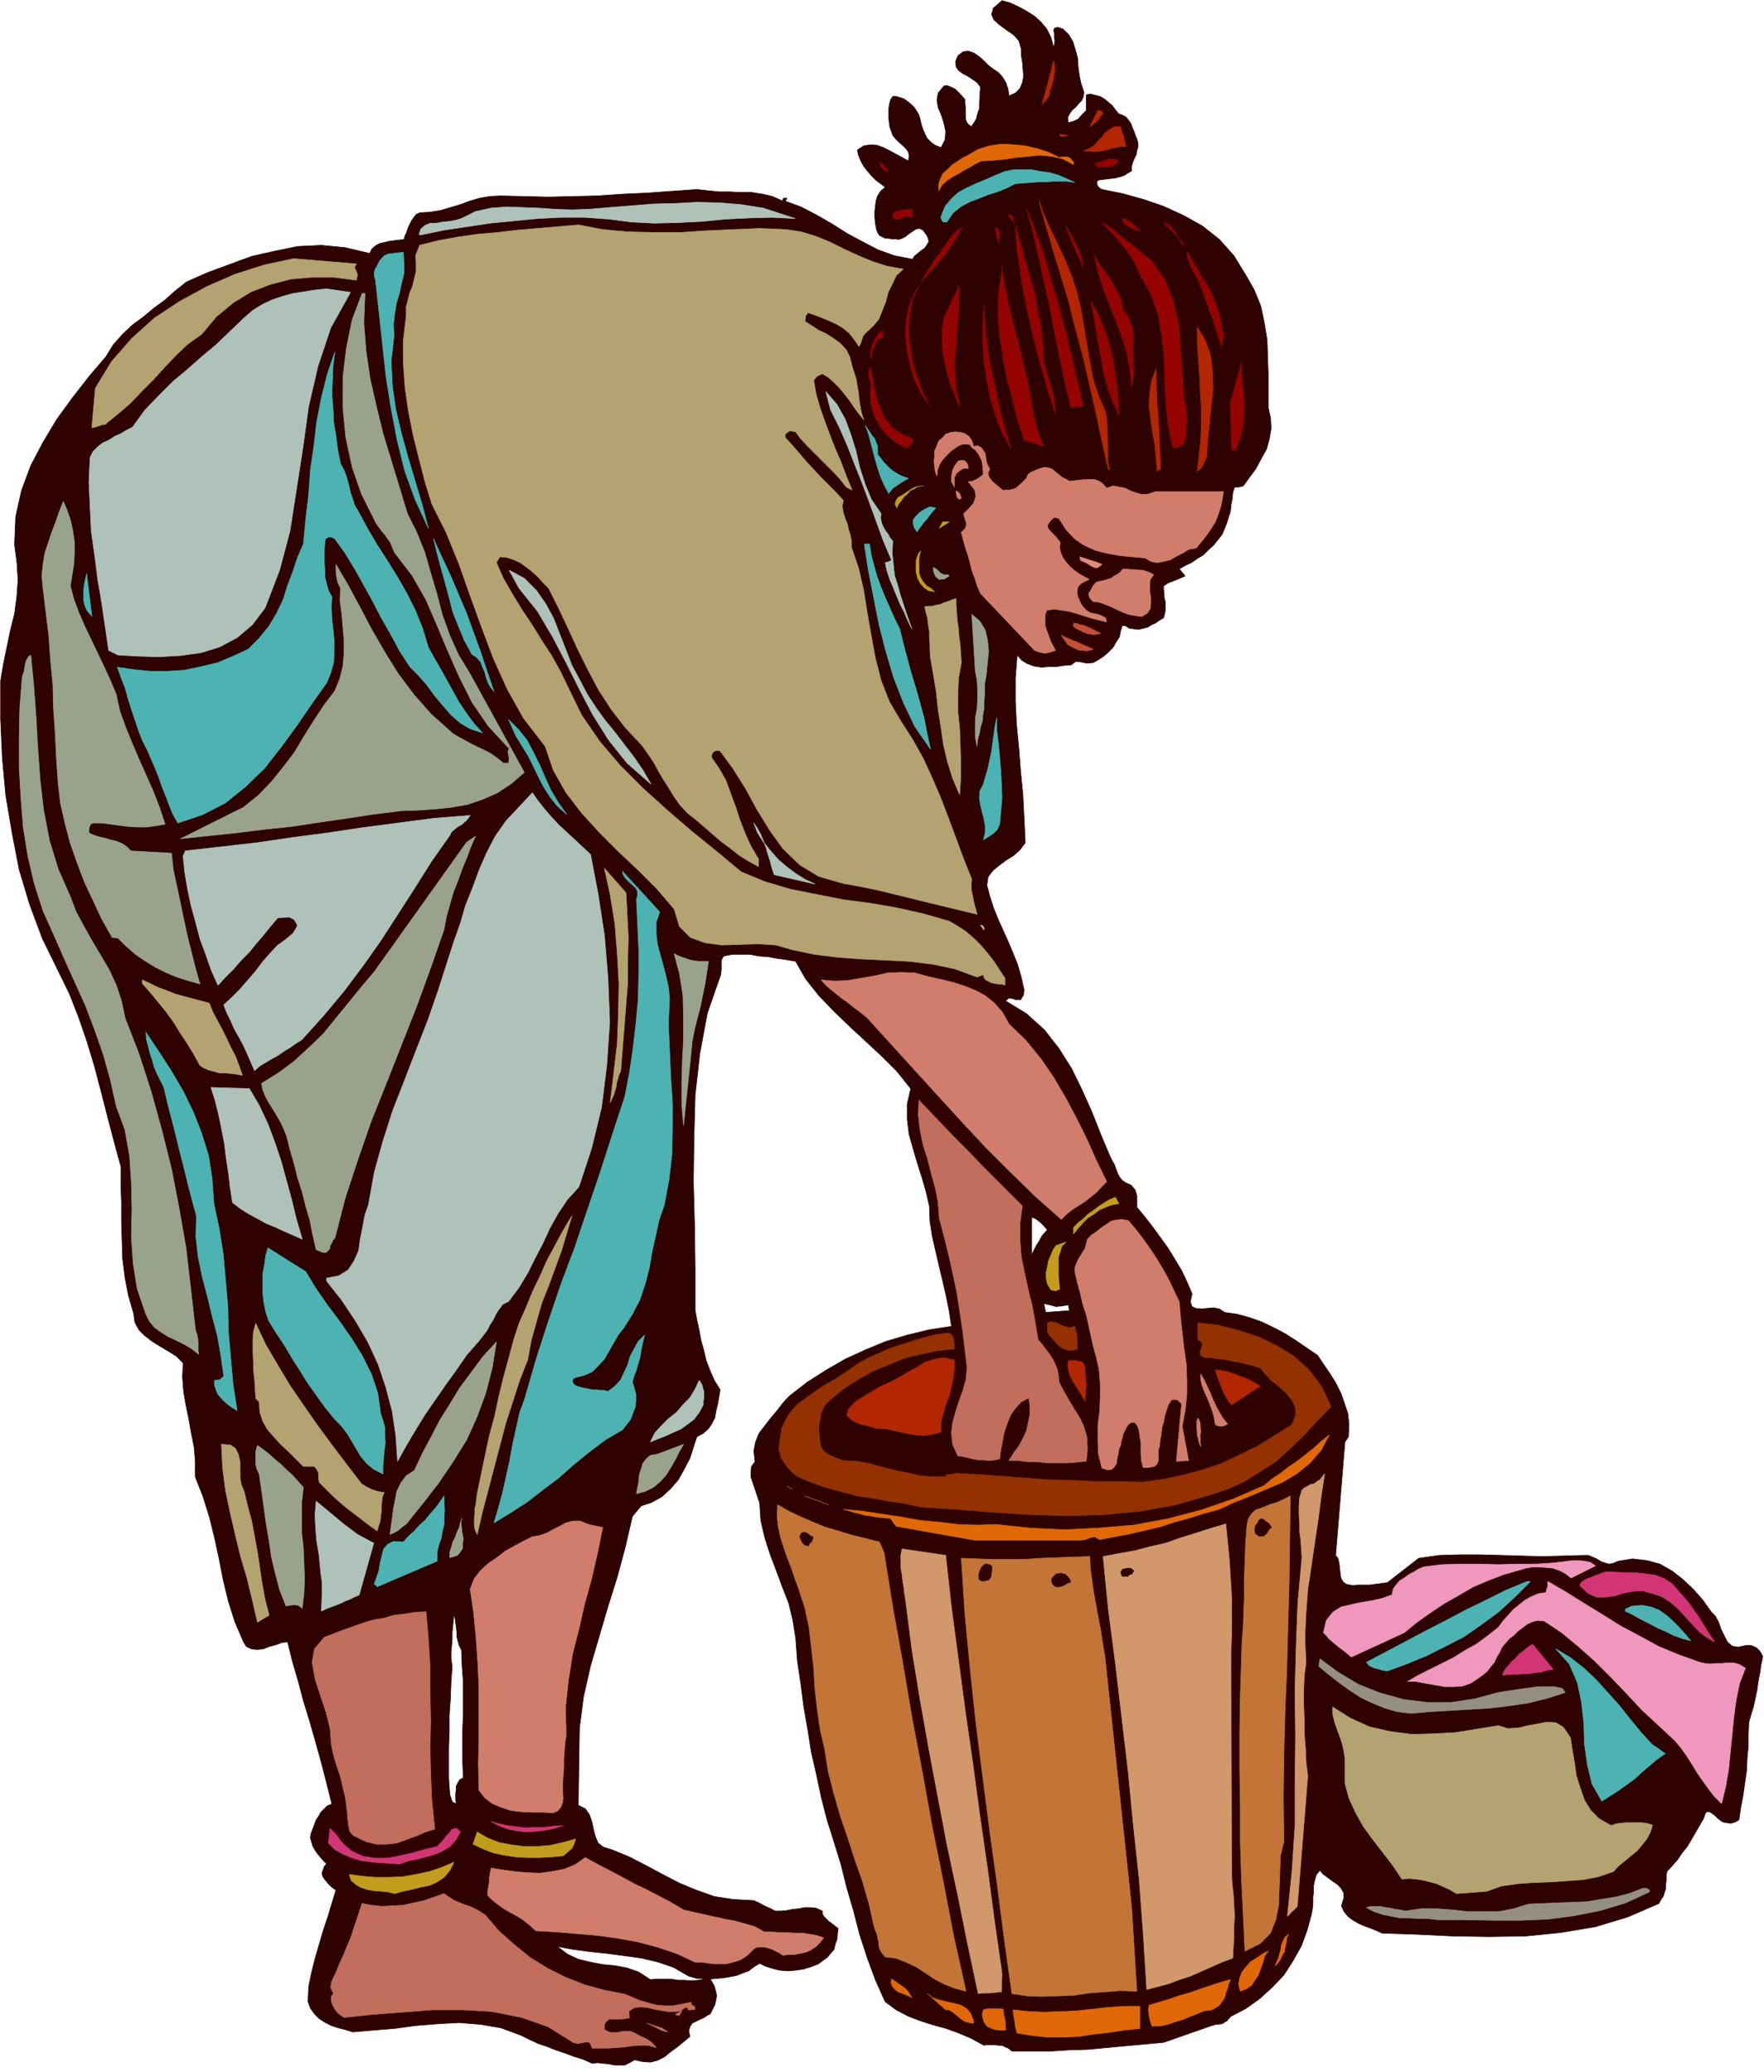
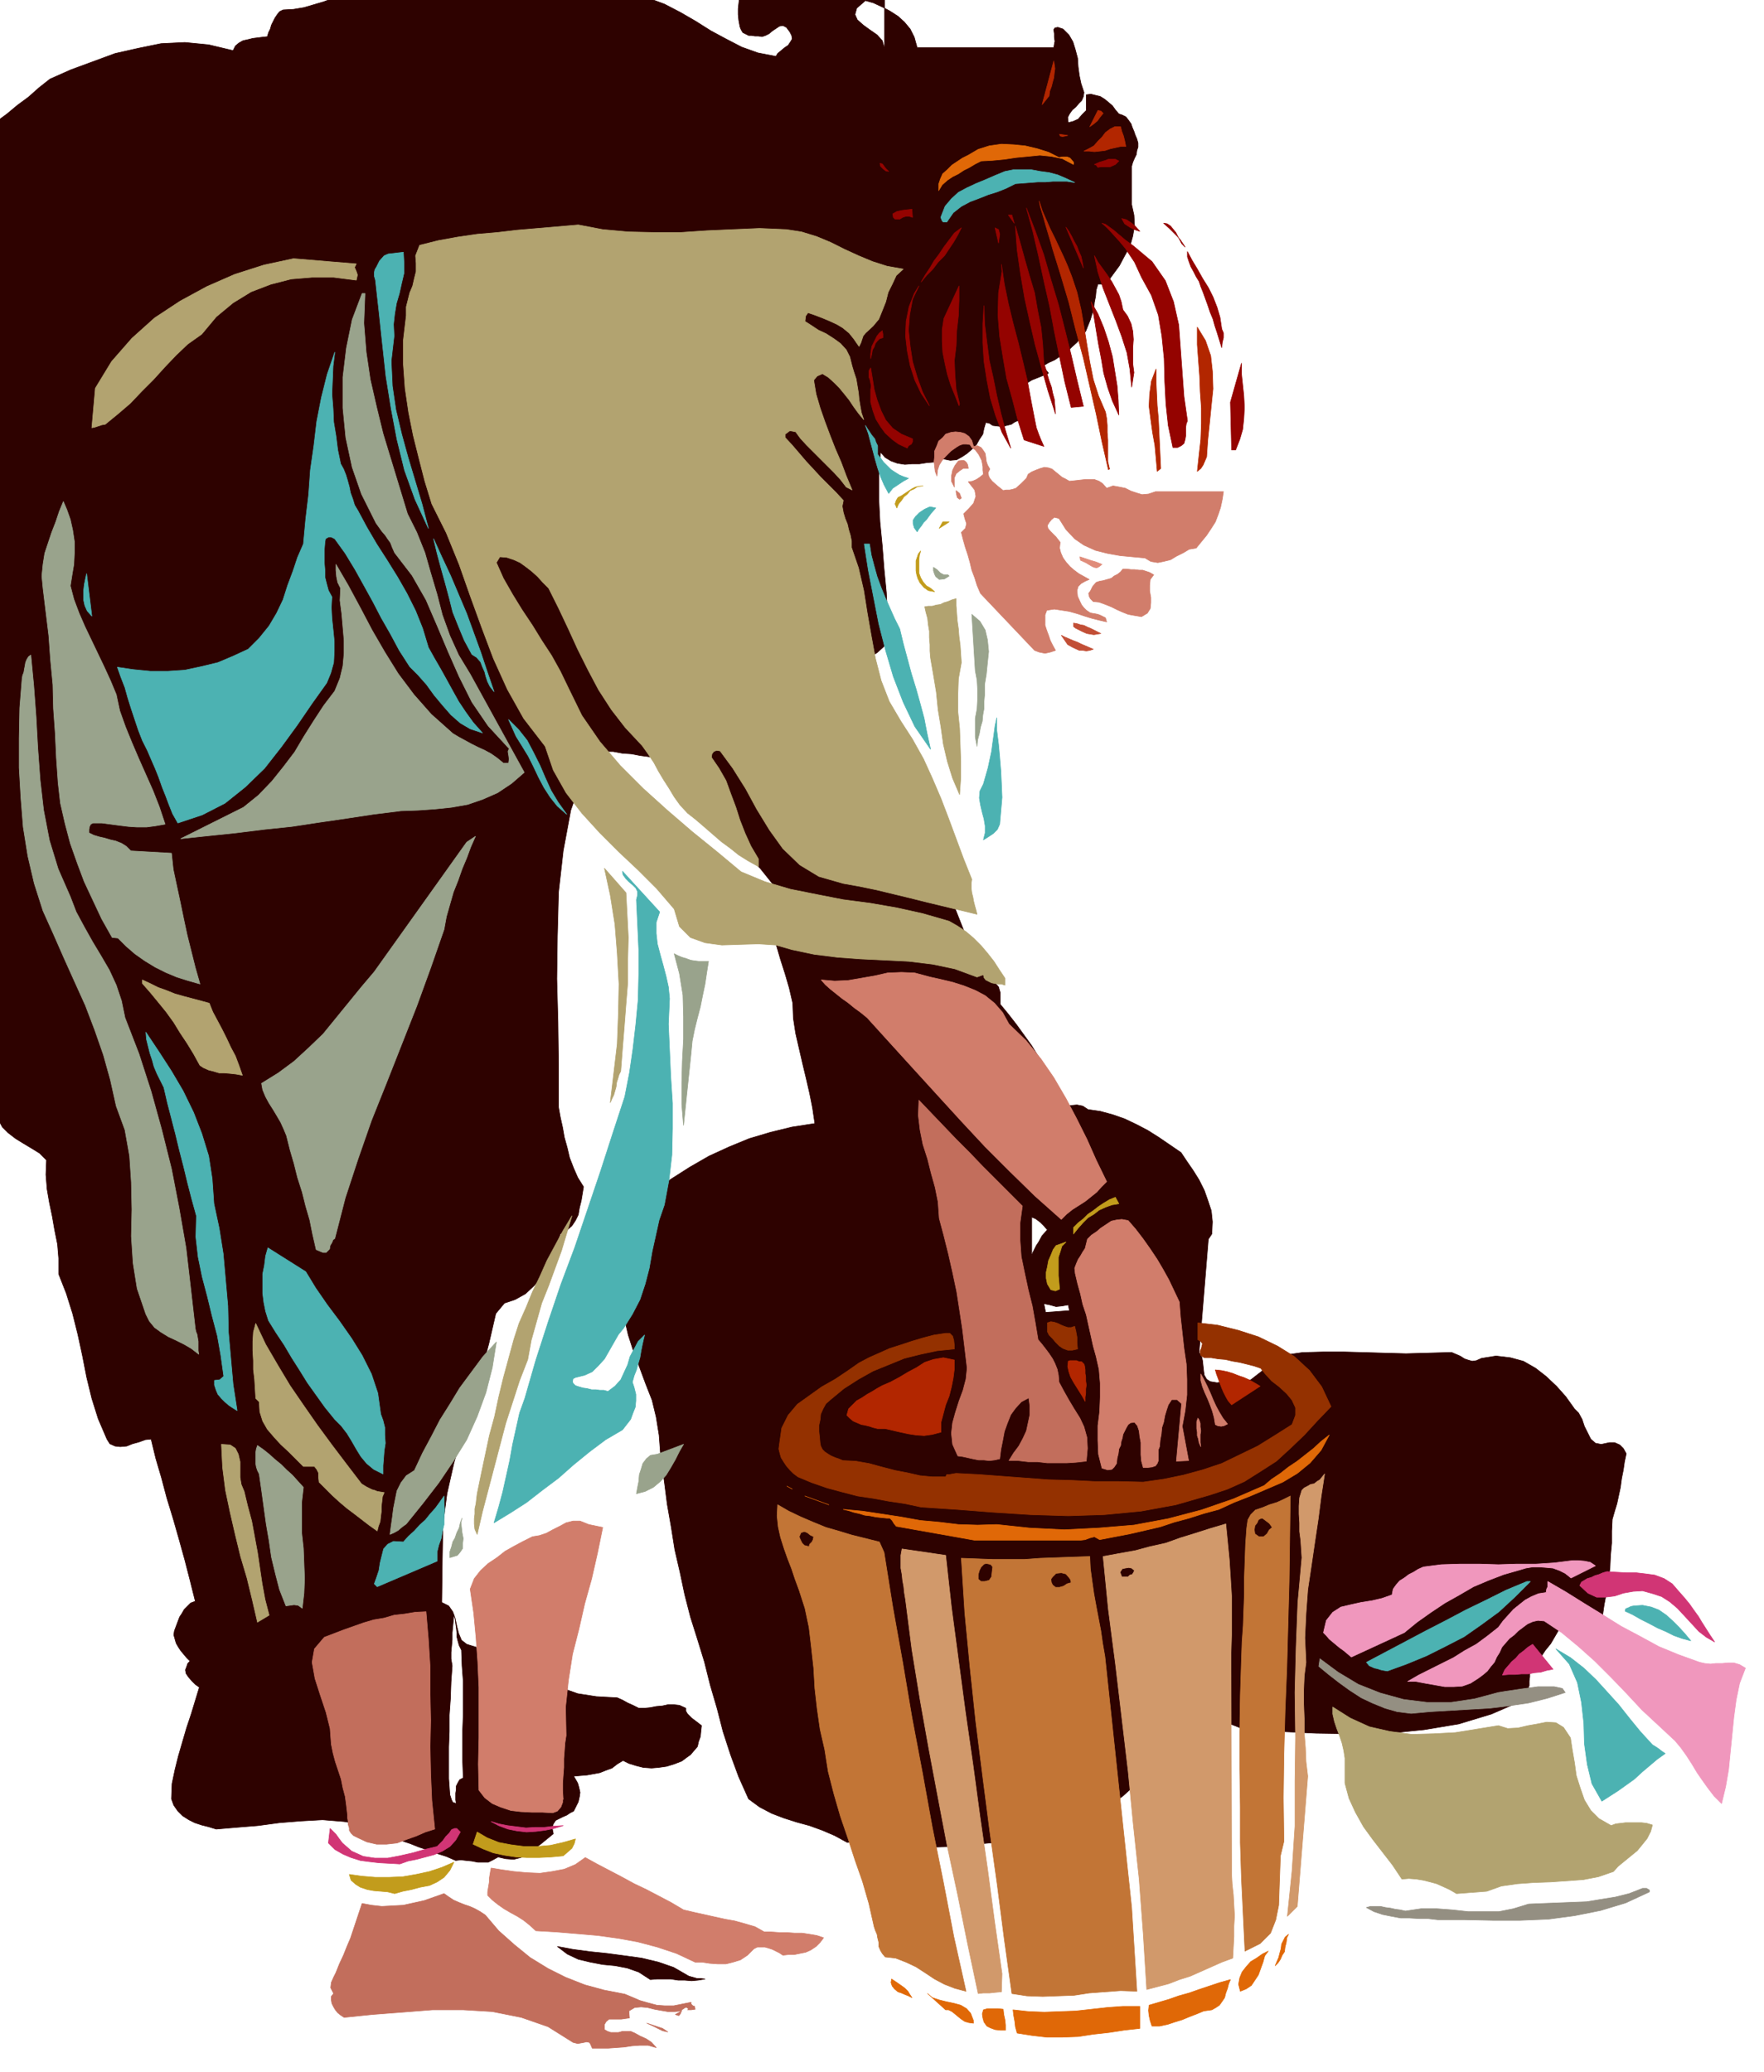
<svg xmlns="http://www.w3.org/2000/svg" fill-rule="evenodd" height="576" preserveAspectRatio="none" stroke-linecap="round" viewBox="0 0 3035 3565" width="490.455">
  <style>.brush3{fill:#b2a370}.pen3{stroke:#b2a370;stroke-width:1;stroke-linejoin:round}</style>
-   <path d="m1813 82 1-6 1-5-1-7v-6l-1-7 2-3 5-1 9 3 10 10 7 12 4 13 4 15 1 15 2 15 3 14 5 15-1 7-3 7-5 5-5 6-6 5-5 7-3 6 1 9 8-2 9-4 7-8 7-7v-27l8-1 8 2 8 2 8 5 6 5 7 6 5 7 6 7 6 2 6 3 4 5 5 7 2 6 3 7 2 6 3 7 2 7v7l-2 6-1 7-3 6-3 7-2 7v8l-7 4-6 4-7 2-7 2-8 1-8 1-8 1-7 1-2 4 1 5 3 4 5 3 35 7 36 10 35 12 35 16 32 18 29 23 25 28 22 36 13 23 11 27 6 28 5 30 1 29 1 30v58l4 18 1 18-3 18-5 18-9 16-9 17-11 15-11 15-8 2h-7l-3 10-1 11-2 10-1 11-3 9-3 10-4 10-4 10-7 9-8 10-9 8-9 9-10 6-10 7-11 5-10 6 10 12-9 4-10 4-10 4-8 5v6l1 8v6l2 8v13l-1 7-2 7-7 4-7 5-7 3-6 4-8 2-8 2-8-1-8-1-6-4-6-1-3 10-2 10-6 9-5 9-8 8-8 7-9 6-9 5-11 1-10-2-9-1-8 6-13 1-13 2h-13l-12 1-13-2-11-4-10-6-8-9-3 40v40l2 40 4 41 3 39 4 41 2 40 2 42-9 12-11 10-13 8-12 9-11 9-8 11-2 14 5 19 6 19 8 20 9 20 9 20 8 19 8 20 6 21 5 22-1 9-5 8h-8l-6-2-6-1-6 5 36 22 31 28 25 32 22 35 18 37 17 38 15 38 16 38 3 6 4 7 3 8 3 8 3 6 5 6 6 4 9 4 7 8 3 10v20l14 17 14 18 13 18 13 18 11 18 12 20 9 19 9 21-3 14 3 8 6 3 10 1 10-1 11-1 10 2 9 6 21 3 22 6 20 7 21 10 19 10 19 12 19 13 19 13 10 15 11 16 10 16 9 18 6 17 6 18 2 19-1 21-6 9-16 195 4 5 2 9 1 9 1 9 1 7 4 7 6 4 12 2 6-1h22l7-1 8-1 7-1 8-1 54-42 35-5 36-1h35l36 1 35 1 36 1 36-1 36-1h7l7 3 7 3 8 5 6 2 7 2 7-1 9-4 25-4 25 3 22 6 21 12 18 14 18 17 16 18 15 21 7 7 6 11 4 12 6 12 5 10 8 7 10 2 14-3h9l9 4 6 6 5 9-3 14-2 14-3 15-2 15-3 14-3 14-4 13-4 14-1 20v21l-2 21-1 22-3 21-3 21-4 21-3 21-7 4-7 2-7-1-6-1-5-3-5-4-5-5-4-3-5-3h-4l-3 3-3 9-7 12-7 12-7 12-7 12-9 11-8 12-9 10-9 10-1 6v8l-1 7v8l-2 6-2 7-4 6-4 7-53 23-56 17-60 10-60 6-63 1-62-1-63-3-59-2-11-5-10-4-11-4-9-4-10-6-8-6-7-9-4-9 4-13v-9l-5-9-6-6-9-6-8-6-8-6-5-6-6 7-3 10-2 9v11l-1 9v11l-1 10-2 10-7 26-10 27-14 25-16 25-20 21-22 20-24 17-25 13-4 4-3 4-4 2-4 3-11 1-10 3-80 28-33 3-33 3-32 3-32 3-33 1-32 2h-66l-6-5-5-2-6-3h-6l-7-1h-13l-5 1-22-12-21-9-22-8-22-6-22-7-21-8-21-11-19-14-17-38-14-38-13-40-10-39-12-41-10-40-12-39-12-38-10-39-8-38-9-39-6-38-7-40-5-39-6-40-3-40-5-31-7-29-11-28-10-27-11-29-9-28-7-30-2-30-3-9-3-9-3-9-3-9-3-9v-9l1-9 6-8-2-19 3-15 6-15 10-13 10-13 11-13 10-13 11-12 31-24 33-21 33-19 35-16 34-14 37-11 37-9 39-6-4-27-5-25-6-26-6-25-6-26-6-26-4-26-1-26-6-26-7-24-8-25-7-24-7-25-3-25v-27l6-26-24-30-26-26-28-26-27-25-28-27-25-26-23-29-17-30-17-3-15-2-16-3-15-1-16-3h-30l-15 3-4 7v16l-1 9-23 66-13 70-8 71-2 75-1 74 2 75 1 73v73l3 17 4 18 3 17 5 18 4 17 7 18 7 16 10 16-2 12-2 12-3 12-2 12-5 10-6 9-9 8-11 6-6 18-6 19-10 19-10 18-13 15-15 14-18 10-18 6-15 18-12 52-14 52-16 51-15 51-15 51-12 53-7 54-1 58-1 75 12 6 7 10 4 11 3 14 3 12 5 12 9 7 16 5 29 12 29 15 28 15 29 15 29 12 31 11 32 5 36 2 9 4 9 5 9 4 10 5h10l10-1 10-2 11-1 9-2h11l9 1 11 5v5l3 5 3 3 4 4 8 6 9 7-1 9-1 10-3 8-2 9-6 7-6 7-7 5-8 6-13 5-13 4-14 2-12 1-14-1-12-3-13-4-10-5-10 6-9 7-11 4-10 4-11 2-11 2-12 1-11 1 3 5 4 7 2 7 2 9-1 7-2 9-4 8-4 8-6 3-6 4-7 3-6 3-6 3-4 6-2 7 2 10-11 9-11 9-11 8-11 9-12 6-12 3-14-1-13-3-9 5-8 4h-18l-10-2-10-1-9-1-9 1-16-7-16-5-16-6-15-5-15-6-15-5-15-7-14-7-35-13-35-6-37-3-36 2-38 3-37 5-37 3-35 3-13-4-12-3-12-4-10-5-11-7-8-8-7-10-4-11 1-26 5-24 6-24 7-24 7-24 8-24 7-23 7-23-7-5-6-6-6-7-4-6-1-6 2-5 2-6 4-4-6-6-5-6-5-6-4-6-4-7-2-7-2-7 1-7 3-8 3-8 3-8 4-6 4-7 6-6 5-5 8-3-9-36-9-35-10-36-10-35-11-36-9-34-10-34-8-33-10 1-11 4-11 3-10 4-11 1-9-1-9-4-5-8-15-35-11-35-9-37-7-36-8-37-9-36-11-35-13-33v-27l-2-24-5-25-4-23-5-24-4-23-2-25 1-25-12-12-13-8-15-9-13-8-13-10-10-10-7-13-2-15-9-31-6-31-4-32-1-32-1-33v-32l-1-32v-30l-12-44-11-42-11-43-11-42-13-43-14-41-16-41-19-39-28-57-22-59-18-60-12-62-11-65-6-65-3-67v-66l5-29 6-29 6-29 7-28 4-30 2-29-2-30-4-30 2-48 10-45 16-43 21-40 24-40 27-37 28-36 29-34 13-21 16-18 17-16 19-14 18-15 19-14 18-16 19-15 36-16 38-14 38-14 40-9 39-8 41-2 41 4 42 10 4-8 6-5 7-4 9-2 8-2 8-1 8-1 9-1 2-7 3-6 2-7 3-6 3-6 4-6 4-5 6-3 18-1 18-3 17-5 17-5 16-6 17-5 17-3 19-1 40 1 42 1 42-1 43-1 43-3 43-2 42-3 43-3 18 2 19 2h19l20 1h18l19 3 17 4 18 8v-3l1-2h6l-3 5 27 10 27 14 26 15 27 17 26 14 27 14 28 10 31 6 3-5 6-5 6-5 6-4 4-6 3-5-1-6-3-6-6-8-6-3-6 1-6 4-6 4-6 5-6 3-6 2-6-1h-6l-6-1h-5l-6-3-4-2-3-5-2-5-2-11-1-10v-10l1-9 1-9 3-9 5-8 8-7-8-6-8-6-8-8-6-7-7-9-5-9-4-10-2-9 11-7 12-2 11 1 11 4 10 5 11 6 11 6 11 6 1-9-1-6-4-6-5-5-7-6-6-6-5-6-2-6-3-8-1-7-1-8v-17l1-7 2-8 4-6h6l7 2 6 2 7 5 5 4 6 6 4 6 4 7 2 7 2 9 3 9 4 9 3 6 7 7 7 5 10 4 7-14 1-14-3-14-4-13-6-14-2-13 2-12 10-12 5-1 5 2 5 2 5 3 8 8 8 9v5l1 7v19l1 6 3 5 6 5 5-7 4-7 2-9 3-8v-10l1-9v-9l1-9-6-8-7-5-9-6-8-4-8-6-4-6-1-9 4-10 9-7 9-1 9 3 9 6 8 7 8 8 9 7 9 6 7 8 6 10 1 4 2 5 1 6 1 7 11-5 8-8 4-10 2-10-1-13-1-12-2-12V84l-4-14-9-10-13-9-11-8-10-9-4-9 3-11 15-13 14 4 15 7 13 7 14 9 11 10 10 12 7 14 5 18zM794 2839l1 27 2 27v56l-1 27v55l1 28-6 3-3 5-3 6v6l-1 6v12l1 6-6-2-2-4-2-6-1-3-2-28v-54l1-27v-28l2-28 1-29 2-28-2-12v-11l1-11 1-11v-12l1-10 1-11 1-10 2 7 1 8 1 7 1 9v7l2 8 2 7 4 8zm391 561 7 2 7 2h6l8 1-12 2-11 1-12-1h-11l-13-2h-24l-11 1-20-13-20-7-21-4-21-2-21-4-21-5-19-9-17-13 27 5 30 4 29 3 30 4 29 4 29 7 26 9 26 15zm617-1284-9 10-6 11-4 6-3 6-3 6-2 6v-67l7 3 8 6 6 6 6 7zm36 129 1 5 1 5-41 3-3-15 10 2 11 3 10-1 11-2z" style="stroke:#2e0200;stroke-width:1;stroke-linejoin:round;fill:#2e0200" />
+   <path d="m1813 82 1-6 1-5-1-7v-6l-1-7 2-3 5-1 9 3 10 10 7 12 4 13 4 15 1 15 2 15 3 14 5 15-1 7-3 7-5 5-5 6-6 5-5 7-3 6 1 9 8-2 9-4 7-8 7-7v-27l8-1 8 2 8 2 8 5 6 5 7 6 5 7 6 7 6 2 6 3 4 5 5 7 2 6 3 7 2 6 3 7 2 7v7l-2 6-1 7-3 6-3 7-2 7v8v58l4 18 1 18-3 18-5 18-9 16-9 17-11 15-11 15-8 2h-7l-3 10-1 11-2 10-1 11-3 9-3 10-4 10-4 10-7 9-8 10-9 8-9 9-10 6-10 7-11 5-10 6 10 12-9 4-10 4-10 4-8 5v6l1 8v6l2 8v13l-1 7-2 7-7 4-7 5-7 3-6 4-8 2-8 2-8-1-8-1-6-4-6-1-3 10-2 10-6 9-5 9-8 8-8 7-9 6-9 5-11 1-10-2-9-1-8 6-13 1-13 2h-13l-12 1-13-2-11-4-10-6-8-9-3 40v40l2 40 4 41 3 39 4 41 2 40 2 42-9 12-11 10-13 8-12 9-11 9-8 11-2 14 5 19 6 19 8 20 9 20 9 20 8 19 8 20 6 21 5 22-1 9-5 8h-8l-6-2-6-1-6 5 36 22 31 28 25 32 22 35 18 37 17 38 15 38 16 38 3 6 4 7 3 8 3 8 3 6 5 6 6 4 9 4 7 8 3 10v20l14 17 14 18 13 18 13 18 11 18 12 20 9 19 9 21-3 14 3 8 6 3 10 1 10-1 11-1 10 2 9 6 21 3 22 6 20 7 21 10 19 10 19 12 19 13 19 13 10 15 11 16 10 16 9 18 6 17 6 18 2 19-1 21-6 9-16 195 4 5 2 9 1 9 1 9 1 7 4 7 6 4 12 2 6-1h22l7-1 8-1 7-1 8-1 54-42 35-5 36-1h35l36 1 35 1 36 1 36-1 36-1h7l7 3 7 3 8 5 6 2 7 2 7-1 9-4 25-4 25 3 22 6 21 12 18 14 18 17 16 18 15 21 7 7 6 11 4 12 6 12 5 10 8 7 10 2 14-3h9l9 4 6 6 5 9-3 14-2 14-3 15-2 15-3 14-3 14-4 13-4 14-1 20v21l-2 21-1 22-3 21-3 21-4 21-3 21-7 4-7 2-7-1-6-1-5-3-5-4-5-5-4-3-5-3h-4l-3 3-3 9-7 12-7 12-7 12-7 12-9 11-8 12-9 10-9 10-1 6v8l-1 7v8l-2 6-2 7-4 6-4 7-53 23-56 17-60 10-60 6-63 1-62-1-63-3-59-2-11-5-10-4-11-4-9-4-10-6-8-6-7-9-4-9 4-13v-9l-5-9-6-6-9-6-8-6-8-6-5-6-6 7-3 10-2 9v11l-1 9v11l-1 10-2 10-7 26-10 27-14 25-16 25-20 21-22 20-24 17-25 13-4 4-3 4-4 2-4 3-11 1-10 3-80 28-33 3-33 3-32 3-32 3-33 1-32 2h-66l-6-5-5-2-6-3h-6l-7-1h-13l-5 1-22-12-21-9-22-8-22-6-22-7-21-8-21-11-19-14-17-38-14-38-13-40-10-39-12-41-10-40-12-39-12-38-10-39-8-38-9-39-6-38-7-40-5-39-6-40-3-40-5-31-7-29-11-28-10-27-11-29-9-28-7-30-2-30-3-9-3-9-3-9-3-9-3-9v-9l1-9 6-8-2-19 3-15 6-15 10-13 10-13 11-13 10-13 11-12 31-24 33-21 33-19 35-16 34-14 37-11 37-9 39-6-4-27-5-25-6-26-6-25-6-26-6-26-4-26-1-26-6-26-7-24-8-25-7-24-7-25-3-25v-27l6-26-24-30-26-26-28-26-27-25-28-27-25-26-23-29-17-30-17-3-15-2-16-3-15-1-16-3h-30l-15 3-4 7v16l-1 9-23 66-13 70-8 71-2 75-1 74 2 75 1 73v73l3 17 4 18 3 17 5 18 4 17 7 18 7 16 10 16-2 12-2 12-3 12-2 12-5 10-6 9-9 8-11 6-6 18-6 19-10 19-10 18-13 15-15 14-18 10-18 6-15 18-12 52-14 52-16 51-15 51-15 51-12 53-7 54-1 58-1 75 12 6 7 10 4 11 3 14 3 12 5 12 9 7 16 5 29 12 29 15 28 15 29 15 29 12 31 11 32 5 36 2 9 4 9 5 9 4 10 5h10l10-1 10-2 11-1 9-2h11l9 1 11 5v5l3 5 3 3 4 4 8 6 9 7-1 9-1 10-3 8-2 9-6 7-6 7-7 5-8 6-13 5-13 4-14 2-12 1-14-1-12-3-13-4-10-5-10 6-9 7-11 4-10 4-11 2-11 2-12 1-11 1 3 5 4 7 2 7 2 9-1 7-2 9-4 8-4 8-6 3-6 4-7 3-6 3-6 3-4 6-2 7 2 10-11 9-11 9-11 8-11 9-12 6-12 3-14-1-13-3-9 5-8 4h-18l-10-2-10-1-9-1-9 1-16-7-16-5-16-6-15-5-15-6-15-5-15-7-14-7-35-13-35-6-37-3-36 2-38 3-37 5-37 3-35 3-13-4-12-3-12-4-10-5-11-7-8-8-7-10-4-11 1-26 5-24 6-24 7-24 7-24 8-24 7-23 7-23-7-5-6-6-6-7-4-6-1-6 2-5 2-6 4-4-6-6-5-6-5-6-4-6-4-7-2-7-2-7 1-7 3-8 3-8 3-8 4-6 4-7 6-6 5-5 8-3-9-36-9-35-10-36-10-35-11-36-9-34-10-34-8-33-10 1-11 4-11 3-10 4-11 1-9-1-9-4-5-8-15-35-11-35-9-37-7-36-8-37-9-36-11-35-13-33v-27l-2-24-5-25-4-23-5-24-4-23-2-25 1-25-12-12-13-8-15-9-13-8-13-10-10-10-7-13-2-15-9-31-6-31-4-32-1-32-1-33v-32l-1-32v-30l-12-44-11-42-11-43-11-42-13-43-14-41-16-41-19-39-28-57-22-59-18-60-12-62-11-65-6-65-3-67v-66l5-29 6-29 6-29 7-28 4-30 2-29-2-30-4-30 2-48 10-45 16-43 21-40 24-40 27-37 28-36 29-34 13-21 16-18 17-16 19-14 18-15 19-14 18-16 19-15 36-16 38-14 38-14 40-9 39-8 41-2 41 4 42 10 4-8 6-5 7-4 9-2 8-2 8-1 8-1 9-1 2-7 3-6 2-7 3-6 3-6 4-6 4-5 6-3 18-1 18-3 17-5 17-5 16-6 17-5 17-3 19-1 40 1 42 1 42-1 43-1 43-3 43-2 42-3 43-3 18 2 19 2h19l20 1h18l19 3 17 4 18 8v-3l1-2h6l-3 5 27 10 27 14 26 15 27 17 26 14 27 14 28 10 31 6 3-5 6-5 6-5 6-4 4-6 3-5-1-6-3-6-6-8-6-3-6 1-6 4-6 4-6 5-6 3-6 2-6-1h-6l-6-1h-5l-6-3-4-2-3-5-2-5-2-11-1-10v-10l1-9 1-9 3-9 5-8 8-7-8-6-8-6-8-8-6-7-7-9-5-9-4-10-2-9 11-7 12-2 11 1 11 4 10 5 11 6 11 6 11 6 1-9-1-6-4-6-5-5-7-6-6-6-5-6-2-6-3-8-1-7-1-8v-17l1-7 2-8 4-6h6l7 2 6 2 7 5 5 4 6 6 4 6 4 7 2 7 2 9 3 9 4 9 3 6 7 7 7 5 10 4 7-14 1-14-3-14-4-13-6-14-2-13 2-12 10-12 5-1 5 2 5 2 5 3 8 8 8 9v5l1 7v19l1 6 3 5 6 5 5-7 4-7 2-9 3-8v-10l1-9v-9l1-9-6-8-7-5-9-6-8-4-8-6-4-6-1-9 4-10 9-7 9-1 9 3 9 6 8 7 8 8 9 7 9 6 7 8 6 10 1 4 2 5 1 6 1 7 11-5 8-8 4-10 2-10-1-13-1-12-2-12V84l-4-14-9-10-13-9-11-8-10-9-4-9 3-11 15-13 14 4 15 7 13 7 14 9 11 10 10 12 7 14 5 18zM794 2839l1 27 2 27v56l-1 27v55l1 28-6 3-3 5-3 6v6l-1 6v12l1 6-6-2-2-4-2-6-1-3-2-28v-54l1-27v-28l2-28 1-29 2-28-2-12v-11l1-11 1-11v-12l1-10 1-11 1-10 2 7 1 8 1 7 1 9v7l2 8 2 7 4 8zm391 561 7 2 7 2h6l8 1-12 2-11 1-12-1h-11l-13-2h-24l-11 1-20-13-20-7-21-4-21-2-21-4-21-5-19-9-17-13 27 5 30 4 29 3 30 4 29 4 29 7 26 9 26 15zm617-1284-9 10-6 11-4 6-3 6-3 6-2 6v-67l7 3 8 6 6 6 6 7zm36 129 1 5 1 5-41 3-3-15 10 2 11 3 10-1 11-2z" style="stroke:#2e0200;stroke-width:1;stroke-linejoin:round;fill:#2e0200" />
  <path d="m1925 277-6 6-9 4h-16l-5 1-3-4-3-1 9-4 10-3 5-2h12l6 3zm-396 18-5-1-4-3-5-5-1-5 4 1 3 4 3 4 5 5zm335 404-21 2-11-44-9-43-9-44-8-43-10-44-9-42-10-43-11-40 15 39 15 42 12 42 13 43 11 43 11 44 10 43 11 45zm-294-325-6-2h-5l-6 2-5 3h-8l-3-3-1-6 7-4 9-2 8-1 9-1 1 14zm175 10-10-14h6l4 14zm216 14-9-3-8-4-9-6-5-9 8 2 9 6 7 6 7 8zm-10 26 31 26 23 33 14 36 9 40 3 41 3 41 3 41 6 42-2 5-1 7v14l-1 6-2 7-5 4-6 3h-8l-8-38-4-37-2-39-1-39-4-39-6-36-12-34-17-31-6-13-6-13-8-12-8-12-10-12-10-11-10-11-10-9 6 2 7 5 7 5 7 6 6 5 7 6 7 5 8 6zm88 1-4-6-4-6-5-6-4-4-10-10-10-9 6 1 6 4 4 5 5 6 3 6 4 7 3 6 6 6zm-243 200 3 9 3 11 3 10 4 11 2 10 3 11 1 12 1 13-13-40-11-39-11-40-9-39-9-41-7-41-6-42-3-41 8 28 8 29 8 28 9 30 5 29 6 30 3 30 2 32zm68-164-30-70 5 7 5 9 4 8 5 9 3 8 4 9 2 9 2 11zm-279 24 7-12 8-12 7-12 9-12 8-12 9-12 9-12 12-9-6 12-7 12-8 12-8 12-11 11-9 12-11 11-9 11zm135-82-2 15-6-26 6 3 2 8zm382 163 3 7v8l-2 8-1 9-4-13-4-13-4-12-3-11-5-12-4-12-4-11-4-11-4-10-3-9-5-8-4-8-5-9-3-8-3-9v-9l8 15 9 15 9 16 10 16 8 16 7 18 5 17 3 20zm-170-33 8 11 6 13 3 13 1 14-1 14v28l2 15-4 25-3-31-5-28-9-28-10-27-11-28-11-28-9-28-6-28 6 11 8 11 8 11 8 12 6 11 6 11 4 12 3 14zm-151 193 2 10 4 11 4 10 5 11-34-11-11-35-9-35-10-36-6-35-6-37-3-37 1-38 6-37-1-12 5 34 7 34 8 33 9 34 8 33 8 34 6 33 7 36zm-182-28-14-21-11-23-8-25-5-25-3-26 1-25 5-25 9-23 8-13-11 23-5 27-2 26 3 28 4 26 8 27 9 25 12 24zm52-3-1 3-7-18-7-17-6-19-4-18-4-20-1-19v-20l3-19 26-56v25l-1 26-3 26-1 26-3 25 1 25 2 25 6 25zm274 19-11-24-8-23-7-25-4-24-5-26-4-24-4-25-5-24 12 21 10 24 8 24 7 26 4 25 4 25 2 25 1 25zm-186 57-15-27-11-29-9-30-6-31-5-32-2-32v-33l2-31 1 31 4 32 4 31 7 31 6 30 7 30 8 30 9 30zm387 3h-7l-2-82 19-67v18l2 19 2 19 1 20-1 19-2 19-5 17-7 18zm-556-19v5l-2 4-5 3-2 4-15-7-11-8-12-11-8-11-8-13-5-14-4-15v-22l1-6-1-5-1-5-2-5v-11l3-5 3 18 3 19 5 18 7 19 8 16 12 14 15 10 19 8zm-51-174-6 2-4 4-3 4-2 6-3 5-1 6-1 5-1 4v-8l1-7 1-6 3-6 3-6 3-6 4-5 5-4 1 6v6z" style="stroke:#940300;stroke-width:1;stroke-linejoin:round;fill:#940300" />
  <path class="pen3 brush3" d="m1353 395 26 4 26 8 24 10 24 12 24 11 24 10 25 8 28 5-12 11-7 15-7 14-4 16-6 15-6 15-10 12-13 12-4 5-2 6-2 6-3 6-9-13-8-10-11-9-10-6-13-6-12-5-13-5-12-4-4 6-1 9 11 7 12 8 13 6 14 9 11 8 10 11 6 12 4 16 3 10 4 12 2 12 2 12 1 11 2 12 2 11 4 12-9-11-8-11-8-12-8-10-9-11-9-9-10-9-10-6-9 4-6 7 4 24 7 24 8 23 9 24 9 23 10 23 9 24 10 24-10-5-10-13-11-12-12-12-11-11-12-12-12-12-11-12-8-11-10-2-8 6v6l12 13 12 14 12 14 13 14 12 13 13 13 13 13 13 14-2 10 2 11 3 10 4 10 2 9 3 10 2 10v11l12 35 9 39 6 38 7 40 7 38 10 39 14 36 20 34 20 31 19 34 15 33 15 35 13 34 13 35 13 35 14 35-1 7v8l1 8 2 8 1 6 2 8 2 7 2 8-29-7-29-7-29-7-28-7-29-7-29-7-29-6-28-5-42-12-33-20-29-28-23-32-22-36-19-35-22-35-22-30-6-1-5 2-3 4-1 6 13 19 12 21 8 22 9 24 7 22 9 23 10 22 13 22v13l-18-10-16-10-15-12-15-11-15-13-15-13-14-12-14-11-13-14-10-14-9-15-9-14-9-15-8-15-10-15-10-14-29-31-24-31-22-34-18-34-18-36-16-35-17-36-17-34-10-10-9-10-10-9-9-7-11-8-11-5-12-4-12-1-6 10 12 27 16 28 16 26 18 27 16 26 17 26 15 27 14 29 23 47 31 45 35 41 40 40 41 37 43 37 42 34 42 35 41 17 44 13 45 9 46 9 46 6 46 8 45 10 45 13 14 8 15 10 13 11 13 13 11 13 11 14 9 14 10 15v12l-6-2h-6l-6-1-5-1-6-3-4-2-3-4-1-5-11 4-38-14-38-8-41-5-40-2-42-2-41-3-40-5-38-8-28-8-30-2-32 1-31 1-29-4-25-9-19-19-9-30-30-35-32-32-34-32-32-32-31-34-27-35-22-39-14-41-37-48-28-50-24-53-20-53-20-55-19-54-22-54-25-50-12-39-10-39-10-40-8-40-6-41-3-41v-42l5-42v-15l3-12 3-12 5-12 3-13 3-12v-14l-1-13 7-18 32-8 33-6 34-5 35-3 34-4 35-3 35-3 35-3 42 8 44 4 44 1h46l45-3 45-2 46-2 46 2zM360 1726l6 15 8 15 8 15 8 16 7 15 8 15 6 16 6 17-11-2-9-1-11-1h-9l-10-3-8-2-9-4-6-4-11-20-11-18-12-18-11-18-13-18-13-16-14-17-14-16v-6l13 6 14 7 14 5 15 6 14 4 15 4 15 4 15 4zm262 827 8 5 10 5 4 1 5 2 6 1 6 1-3 7-1 9-1 8v9l-1 8-1 9-3 8-2 8-14-10-13-10-13-10-12-9-13-11-12-11-12-12-11-11-1-9v-7l-3-6-4-5h-19l-13-13-12-12-14-13-11-12-12-14-8-14-5-16-1-17-6-6-1-17-1-16-2-17v-15l-1-17v-16l1-16 4-15 17 36 21 36 21 35 24 35 23 33 25 34 25 33 26 34zm286-214-14 36-12 37-12 37-10 38-10 38-10 38-10 38-9 39-4-9-1-9v-9l1-8v-9l2-9 1-9 1-8 7-34 7-33 7-33 9-33 7-33 8-33 9-33 9-33 9-28 12-27 11-27 13-27 12-27 14-26 14-26 15-25-9 30-9 30-11 30-11 30-12 30-9 32-9 32-6 33zm-488 227 6 25 7 26 5 27 5 27 4 27 4 27 5 27 7 27-20 12-9-39-9-37-11-37-9-37-9-39-8-38-5-39-2-40 15 1 9 6 5 10 3 13v27l2 12 5 12zM613 454l-3 6 3 7 2 6-2 9-39-5h-37l-36 3-35 9-34 13-31 19-29 24-25 30-24 17-20 19-20 21-19 21-20 20-20 21-21 18-22 18-6 1-6 2-6 2-5 1 6-68 28-46 35-40 39-35 44-29 46-25 48-21 50-16 51-11 108 9zm464 1082 2 38 2 39-1 39v39l-3 37-3 39-3 37-3 39-3 6-2 7-2 6-1 8-2 7-2 7-3 6-3 7 6-50 6-51 2-52 1-51-3-53-4-50-8-50-10-46 37 42zm568-506v12l1 13 1 13 2 14 1 13 2 15 1 15 1 15-5 28-1 28v28l3 29 1 28 1 29v28l-2 29-12-28-9-29-7-30-4-29-5-30-3-30-5-30-5-29-1-12v-11l-1-12v-11l-2-12-1-10-3-11-2-9 6-1h7l7-2 7-1 6-3 7-2 7-3 7-2z" />
-   <path d="m603 503-34 61-22 66-16 69-10 72-11 71-11 71-18 68-25 65-22 29-26 22-30 16-32 10-36 5-36 2-36-1-35-2-16-8-6-41-6-41-7-41-5-40-6-42-2-42-2-43 2-42 5-10 8-8 9-7 11-5 9-6 11-5 10-6 10-5 21-29 24-25 24-24 25-21 25-22 25-21 24-23 24-23 15-13 16-10 17-8 18-6 18-5 19-3 19-3 20-2 41 6zm171 934-31 44-29 46-29 45-29 45-31 44-33 44-35 42-38 42-11 7-10 7-10 6-10 7-11 6-10 6-10 6-9 8-7-16-6-14-7-15-7-13-8-14-6-14-7-14-5-13 14-13 14-14 13-15 13-15 12-16 13-15 13-14 15-11 6-5 6-5 5-8 3-6-6-10-8-4-20 1-12 14-12 15-13 15-12 15-14 14-13 15-14 14-13 14-12-27-9-26-10-27-7-27-8-29-6-28-5-29-3-29 4-9 61-7 62-7 61-9 61-8 60-9 61-8 61-8 63-5-6 8-9 8-6 3-5 4-6 5-3 6zm242 33 13 68 11 72 6 73 3 75-5 74-9 73-17 70-22 67-20 22-16 24-14 25-12 26-13 25-13 26-15 25-18 24-10 5-6 8-6 9-4 9-6 9-5 10-7 9-7 9-21 24-18 26-18 25-18 26-18 26-16 26-16 27-15 27-3-44-6-41-11-42-13-39-18-39-21-36-24-36-26-33v-5l21-4 16-10 10-15 8-18 3-21 4-20 4-21 6-17 10-56 15-54 17-53 20-51 20-52 20-51 18-52 17-53 10-31 11-31 9-31 12-30 11-30 13-30 15-29 19-27 45-48 9 13 11 14 12 14 13 14 13 12 14 13 14 13 14 13zm-587 403 17 29 15 32 12 32 11 33 9 33 9 33 8 33 10 34-16-7-16-7-15-7-15-6-16-9-15-8-14-9-13-10-4-26-3-26-4-26-3-24-5-26-5-24-6-24-7-22 66 2zm214 782-25 89-9 4-8 4-8 3-8 4-8 3-8 3-8 3-8 4 1-26v-24l-3-24-2-22-4-24-2-23-1-23 2-23 11 9 12 10 12 10 12 10 12 9 12 9 13 7 15 8zm567-238-7 13-9 12-12 9-11 8-14 6-13 6-13 5-12 5 8-16 11-12 12-12 14-11 11-13 12-12 9-15 7-15 2 3 3 5 1 5 2 6v11l-1 6v6zM998 1171l12 23 15 23 15 21 18 22 16 21 17 22 15 22 14 24-41-36-32-40-27-43-23-44-23-46-23-44-26-44-32-40-17-31 26 14 21 21 16 23 14 26 10 26 11 28 10 26 14 26zm370-795-40-2-39 1-41 2-41 4-41 2-40 1-40-2-38-5-41-3h-41l-41 2-41 4-41 4-40 6-40 6-38 8h-4l3-10 7-6 9-4h11l11-2 11-1 11-2 10-3 24-12 27-6 27-2 27 1 27 1 29 2 28 1 30-1 36-3 38-3 37-3 39-1 37-2 38 1 37 3 38 6 55 18zm148 508-1 6 1 7 2 6 3 6 3 5 4 5 3 6 5 6-1 20 2 20 2 19 6 19 5 18 6 18 6 18 7 19-7-14-6-14-7-14-6-14-6-15-6-14-5-15-3-14 5-1 6-3-14-33-12-33-12-33-12-32-13-33-13-33-14-32-15-30-8-31 19 22 14 25 10 27 9 29 6 27 9 28 11 27 17 25zm-114 637-70-16-4-12-3-12-4-12-3-11-5-12-4-10-6-11-6-9 6 16 10 16 12 15 14 16 14 12 16 12 16 10 17 8zm291 75v4l-6-8h3l3 4z" style="stroke:#aec2ba;stroke-width:1;stroke-linejoin:round;fill:#aec2ba" />
  <path d="m628 505-2 51 4 50 7 47 11 48 11 45 14 46 14 46 14 46 16 32 14 35 10 35 11 37 9 35 13 36 15 33 20 33 93 169-22 19-24 16-25 11-26 9-28 5-29 3-29 2-29 1-48 6-46 7-48 7-46 7-48 5-48 6-48 5-47 5 108-54 26-21 23-24 20-25 19-25 16-27 17-27 17-26 19-25 9-22 5-21 2-22v-22l-2-23-2-23-3-23 1-21-5-10-2-10-1-11v-10l21 36 21 39 20 38 22 38 23 37 27 36 30 34 37 33 10 6 11 6 11 6 12 6 11 5 11 6 10 7 11 9h9l1-7-1-7-1-6 2-5-36-39-28-41-22-44-19-43-19-45-19-44-24-42-30-39-4-9-3-8-5-7-4-6-6-7-5-7-5-7-3-6-22-44-16-46-11-51-5-51v-53l6-50 10-49 17-45h5zm136 1094-23 66-24 66-26 66-26 66-26 65-23 66-22 67-18 70-3 2-2 5-3 5-1 6-3 3-3 3h-5l-5-2-7-3-6-26-5-25-7-24-6-24-8-25-6-24-7-24-6-24-5-12-5-11-7-12-6-10-7-11-6-11-5-12-2-11 29-18 27-20 25-23 25-24 22-27 22-27 22-27 22-26 159-223 15-10-8 18-7 19-8 19-7 20-8 20-6 21-6 21-4 22zm-65 1023-7 5-7 6-7 4-7 3 2-15 2-14 2-16 3-15 3-15 7-14 9-12 14-9 14-30 15-28 15-29 17-27 17-28 20-27 20-27 23-25-7 44-11 43-15 41-18 40-23 37-25 37-27 35-29 36zm520-968-3 19-3 20-4 19-4 20-5 19-5 20-4 20-2 21-13 124-3-36v-37l1-38 2-37v-39l-1-37-6-37-9-34 6 3 7 3 7 2 8 3 6 1 8 1h17zM121 1008l6 23 9 24 10 23 11 23 11 23 11 23 11 24 10 24 6 28 10 28 11 27 12 28 12 27 12 27 11 28 10 30-17 3-15 2h-16l-15-1-16-2-15-2-15-2h-15l-4 2-2 4-1 5v6l8 4 10 3 9 2 10 3 9 2 10 4 8 5 8 8 70 4 3 28 6 28 6 28 6 29 6 28 7 28 7 28 8 28-21-6-19-6-19-8-18-9-18-11-17-12-15-13-14-14-10-1-18-32-15-32-15-32-12-32-12-34-9-34-8-35-4-35-3-43-2-43-3-42-1-41-4-42-3-42-5-41-5-41-2-21 2-20 3-19 6-18 6-18 7-18 6-18 7-17 6 14 6 17 4 18 3 20v19l-1 20-3 18-3 19zm401 1551-3 26v52l3 27 1 26 1 26-1 25-3 26-7-5-7-1-7 1-7 1-11-28-7-27-7-29-4-28-5-29-4-29-4-29-4-28-3-6-2-6-1-6v-19l1-6 2-6 10 7 10 8 10 9 11 9 9 9 10 9 9 10 10 11zm265 117-13 4v-10l3-9 2-8 4-7 3-9 4-8 2-9 3-8-2 7 1 9 1 9 2 10-1 8v9l-4 6-5 6zm308-106 2-11 2-10 1-12 3-9 3-10 6-8 7-6 12-2 45-17-7 12-7 14-8 14-8 13-10 11-12 10-14 7-15 4zM53 1127l5 52 4 54 3 54 4 55 6 52 10 52 15 49 21 48 10 26 14 26 14 25 15 25 14 24 12 26 9 27 6 29 24 62 21 65 18 65 17 68 13 67 12 69 8 69 8 70 1 5 2 5 1 6 1 6v16l1 6-13-10-12-7-14-7-13-6-13-8-11-8-9-11-6-12-15-44-7-44-3-46 1-46-1-47-3-45-8-45-15-41-10-45-12-43-15-43-16-42-19-42-18-40-18-41-18-40-15-47-11-47-8-50-4-50-3-52v-51l1-52 4-50 1-6 2-5 1-6 1-5 1-6 2-5 3-5 4-3zm1641 69-1 11v12l-2 11-1 11-3 10-2 11-3 11-1 11-3-16v-32l3-16 1-17v-16l-1-17-3-16-6-97 14 12 9 15 4 17 2 20-2 19-2 20-3 18v18zm-63-207 2 2-8 5-9 1-6-5-2-4-2-6v-6l6 4 6 6 6 3h7z" style="stroke:#99a38c;stroke-width:1;stroke-linejoin:round;fill:#99a38c" />
  <path style="stroke:#e08c7a;stroke-width:1;stroke-linejoin:round;fill:#e08c7a" d="m1896 971-5 4-4 2-5-1-4-2-10-6-9-4-1-6 9 3 9 3 10 3 10 4z" />
  <path d="m1894 1090-6 1-6 1-6-1-6-1-7-3-6-3-6-3-4-3v-6l6 1 6 2 6 1 6 3 5 2 6 3 6 3 6 3zm-13 27-6 2-6 1-6-1h-6l-11-5-9-5-11-16 6 3 7 3 7 3 8 3 6 3 7 3 7 3 7 3z" style="stroke:#c24f36;stroke-width:1;stroke-linejoin:round;fill:#c24f36" />
  <path d="m2290 2420-23 24-23 25-24 23-24 22-28 18-27 17-29 13-30 10-59 17-60 11-63 6-62 2-65-2-63-4-64-5-61-4-28-6-27-4-27-5-27-4-27-7-26-7-26-9-24-10-8-6-6-6-6-7-4-6-5-8-2-7-2-8 1-8 4-28 11-22 16-19 21-15 21-15 23-13 21-14 20-14 17-9 18-8 18-8 19-6 18-6 20-6 19-5 20-3h7l5 5 2 7 1 9v6l-30 3-28 6-28 7-27 11-27 11-25 14-25 16-23 19-8 7-5 9-4 9-1 10-2 9v11l1 9 1 11 1 5 3 6 4 4 6 4 5 3 7 3 6 2 7 3 22 1 23 4 22 6 23 6 21 4 22 5 21 2h23l2-4h5l5-1 6-1 39 2 40 3 40 3 40 3 39 1 41 2h41l42 1 35-5 34-7 33-9 33-11 31-15 31-15 29-18 30-19 6-16v-13l-6-13-9-11-13-12-13-10-11-12-8-10-12-4-12-3-12-3-12-2-13-3-12-1-12-2h-12l-6-4-1-4v-4l2-4 1-5 1-3-3-4-5-3v-29l34 4 36 9 34 11 33 16 29 18 26 24 21 28 16 34zm-441-138 2 8 2 11v10l1 10-9 2h-8l-8-3-6-4-7-7-5-6-6-6-3-6v-15l6-2 6 1 6 2 6 3 5 2 6 2h6l6-2z" style="stroke:#943100;stroke-width:1;stroke-linejoin:round;fill:#943100" />
  <path d="m2168 2385-49 32-6-7-4-7-4-8-3-7-3-8-3-8-3-8-2-7 10 1 10 2 10 3 10 4 9 3 9 4 9 5 10 6zm-301-28v6l1 6v7l1 7-1 7v7l-1 7v7l-5-9-5-8-5-8-5-8-5-9-3-9-2-9 1-9 3-1h11l5 2h4l4 4 1 3 1 7zm-225-17v15l-2 16-3 15-4 16-6 15-4 15-4 15v17l-15 4-14 2-14-1-13-2-14-3-13-3-13-3h-13l-8-2-6-2-8-2-6-1-7-3-7-3-6-5-5-5 3-11 7-7 7-7 9-5 9-6 9-5 8-5 9-5 14-6 15-8 15-9 15-8 14-9 15-5 17-3 19 4zm355-1534-6 5-2-23-2-22-4-22-3-22-3-23 1-21 3-22 8-21v21l1 21 1 21 2 22 1 21 1 22 1 21 1 22zm79-20-3 7-3 7-4 6-6 5 3-28 3-27 1-27v-27l-2-28-1-27-2-27-2-27v-30l14 23 9 26 3 27 1 30-3 29-3 30-3 29-2 29zm-232-310 9 27 7 30 5 29 5 31 5 30 6 30 9 28 12 28 2 11 1 12v12l1 13v37l3 13-2 1-11-48-10-48-11-48-11-48-13-48-12-48-14-47-14-45-3-11-3-10-3-10-3-10-3-11-3-10-3-10-2-10 5 16 7 16 7 16 8 16 7 15 8 17 7 16 7 18zm-39-311-12 15 20-75 1 6 1 7-1 7-1 9-2 7-2 8-3 8-1 8zm93 30-5 6-5 7-6 5-7 5 14-28 5 1 4 4zm39 57h-9l-9 2-9 2-9 3-9 1-9 1-9-1h-9l8-4 9-5 7-8 7-7 6-8 8-6 8-4h10l2 8 3 8 2 8 2 10zm-100-19-4 1-5 1-4-1-1-3 14 2z" style="stroke:#b22600;stroke-width:1;stroke-linejoin:round;fill:#b22600" />
  <path d="m2097 2597-26 7-25 8-26 7-24 8-26 6-26 6-26 5-26 5-9-5-8 2-8 3-8 1h-182l-135-24-4-5-3-5-4-4h-5l-10-1-9-1-10-2-9-1-10-3-9-2-9-3-9-2 33 3 33 5 33 5 33 6 33 3 33 4 33 1 33-1 56 6 60 3 60-3 60-5 59-11 57-15 55-19 53-23 13-11 15-10 14-11 15-10 14-11 14-11 13-12 14-11-14 26-19 22-22 18-25 15-28 12-28 12-28 11-26 12zm-743-40 9 5-9-5zm31 17 41 15-41-15zm809 808 3-7 3-7 2-8 2-7 1-8 3-6 3-6 6-5-3 6-1 8-2 8-1 8-4 6-3 7-4 6-5 5zm-60 44-3-12 2-11 4-10 7-9 8-9 10-6 10-7 10-5-6 8-3 11-4 11-4 11-6 9-6 9-9 6-10 4zm-17-20-3 7-2 8-3 8-2 8-4 6-5 7-6 4-7 4-14 2-12 5-13 5-12 5-13 4-12 4-14 3h-13l-3-9-2-9-1-9 1-9 17-5 17-5 17-6 18-5 17-6 18-6 18-6 18-5zm-442 71v4l-8-1-7-2-6-4-5-4-6-5-5-4-6-3h-5l-31-28 8 7 12 4 12 3 14 3 11 3 10 6 7 8 5 13zm286 13-27 3-26 4-27 3-26 4-27 1h-27l-26-3-25-4-3-11-1-9-2-11-1-9 27 3 27 1 27-1 27-1 27-3 27-3 27-2h29v38zm-235-33 1 9 2 9 1 9v9h-9l-9-1-8-3-6-3-5-7-2-7-1-7 2-7 7-2h18l9 1zm-157-20-6-3-5-2-7-3-6-2-6-5-4-5-2-6 1-6 9 6 10 7 4 3 5 5 3 5 4 6zm253-3166 6-1h8l5 2 6 7v4l-19-10-19-4-20-2-20 2-21 2-20 3-21 2-19 1-10 5-10 6-10 5-9 6-10 5-9 6-9 8-6 10v-11l3-9 4-9 8-7 8-8 9-6 9-6 10-5 17-10 19-6 21-3 21 1 20 2 21 5 19 6 18 9z" style="stroke:#e06807;stroke-width:1;stroke-linejoin:round;fill:#e06807" />
  <path d="m2247 2860-3 23-1 24v25l1 26v24l2 25 1 24 3 25-18 224-17 17 8-78 5-77v-77l1-76-1-77 2-77 3-78 7-77-1-15-1-15-2-15v-15l-1-15v-14l1-14 4-13 4-4 6-3 5-3 6-1 5-4 5-3 4-5 4-5-6 39-5 39-6 40-6 41-6 40-3 41-2 42 2 42zm-129 16 1 349 1 17 2 18 1 18 1 18-1 18v18l-1 18-1 19-19 7-18 8-18 8-18 8-19 6-18 7-19 5-19 5-6-96-7-94-10-93-9-93-11-93-11-93-12-92-9-91 27-5 28-5 26-7 27-6 25-9 26-8 25-8 27-8 3 30 3 31 2 31 2 33v64l-1 32v33zm-166-174-2 4-2 3-4 1-3 3h-11l-3-8 4-6 5-1 6-1 5 1 5 4zm-325-26 10 90 12 90 12 90 13 90 12 89 13 90 12 90 13 91-1 31-11 1-9 1h-11l-9 1-18-85-17-84-18-84-16-84-16-85-15-84-14-86-11-86-2-12-1-10-2-11-1-10-2-11v-22l2-11 75 11z" style="stroke:#d1996b;stroke-width:1;stroke-linejoin:round;fill:#d1996b" />
  <path d="m2220 2574-1 73-1 75-2 73-2 75-3 74-2 74-1 75 1 75-6 25-1 28-1 28-1 29-5 25-9 23-18 18-26 13-3-62-3-62-2-63v-62l-1-64v-64l1-63 2-63 1-29 2-28 1-28 1-27v-28l1-28 1-29 2-28 2-14 5-9 8-8 12-4 12-5 13-4 11-5 12-6zm-31 54-5 4-4 7-6 5h-8l-7-5-1-7 1-7 4-5 2-5 3-2 4-1 4 3 8 6 5 7zm-314 50 1 21 3 22 3 21 4 22 4 21 4 21 3 21 4 23 46 432 9 144-28-1-27 2-27 2-26 4-27 1-27 1-27-1-26-4-13-93-12-93-13-93-12-93-12-95-10-94-9-94-6-94 27 1 27 1h55l27-2 28-1 28-1 29-1zm-35 37 2 3 1 5-7 2-6 4-7 2h-7l-5-4-2-4-1-6 3-4 6-6 9-1 8 2 6 7zm-132-19-1 8-1 9-4 6-8 2h-6l-5-4v-8l2-7 3-6 5-5 4-1 5 1 3 1 3 4zm-195-43 8 18 15 94 17 95 16 95 18 95 17 94 19 94 18 94 21 94-19-5-18-7-17-9-15-10-17-11-17-8-18-7-18-2-5-6-3-5-3-7v-7l-2-8-1-6-3-7-2-6-9-40-11-38-13-37-12-37-13-38-11-38-10-39-6-38-8-35-5-35-4-35-2-35-4-36-4-34-7-33-10-31-7-19-6-18-7-18-6-17-6-19-4-18-2-19 1-19 19 11 21 10 21 9 22 9 21 6 23 7 24 6 24 6zm-113-9-1 5-2 4-4 4-1 4-8-2-4-4-3-6-2-5 3-7 6-2 5 2 5 4 6 3z" style="stroke:#c27536;stroke-width:1;stroke-linejoin:round;fill:#c27536" />
  <path d="m2890 2740 8 9 9 11 7 10 8 11 6 10 7 11 7 11 8 12-14-8-13-10-12-13-12-13-13-14-13-11-14-9-15-5-18-5-16 1-17 3-15 5-16 2h-15l-15-7-14-13 3-6 5-3 5-3 7-2 6-3 7-2 7-3 7-2 15 1 18 1h17l17 2 15 2 16 6 14 9 13 15zm-218 132-11 2-10 3-11 1-10 2h-12l-11 1h-11l-11 1 4-9 6-7 6-7 7-6 6-7 8-6 7-6 8-5 35 43zM969 3141l-16 5-15 3-16 2-16 1-17-2-15-3-16-6-13-7 13 4 15 3 16 2 16 2 16-1h16l16-2 16-1zm-177 11-8 14-10 11-13 8-14 6-15 4-15 4-15 3-14 5-18-1-18-1-17-2-15-2-16-5-14-6-14-8-11-11 3-25 4 4 6 6 5 7 6 8 16 14 20 9 20 3h22l21-4 22-5 21-6 21-5 5-5 5-5 5-7 6-6 4-6 5-2h4l6 6z" style="stroke:#d13575;stroke-width:1;stroke-linejoin:round;fill:#d13575" />
  <path d="m2924 2860 9 2 10 1 9-1h11l10-1h10l10 3 10 6-10 26-6 29-4 30-3 30-3 30-3 30-5 29-7 29-13-13-10-13-10-14-9-13-9-15-9-14-10-14-10-12-29-27-28-26-27-29-26-27-28-28-28-25-29-24-30-20-11-1-9 2-9 4-8 6-8 6-7 7-8 6-7 8-6 7-4 9-5 8-4 9-6 7-6 8-7 6-8 6-14 9-14 5-15 1h-15l-17-3-17-3-16-3h-14l19-11 20-10 20-10 20-10 19-12 20-11 19-14 19-15 8-11 9-10 9-10 10-8 10-8 11-6 12-5 13-2 1-6 2-4v-9l31 18 32 20 31 19 32 20 32 17 33 18 34 14 36 13zm-179-166-42 21-10-8-10-5-11-4-11-1-12-1h-12l-12 2-10 3-28 8-26 10-26 11-24 14-25 14-24 16-24 17-22 18-91 42-7-6-6-5-7-5-6-5-6-5-6-5-5-6-5-5 5-21 11-14 14-9 17-4 18-4 19-3 17-4 17-6 2-10 5-7 6-7 8-5 8-6 8-4 8-5 9-4 31-4 33-1h32l33 1 32-1h33l31-2 32-4h9l11 1 10 2 9 6z" style="stroke:#f097bd;stroke-width:1;stroke-linejoin:round;fill:#f097bd" />
  <path d="m2909 2823-15-4-14-5-14-7-14-6-15-8-14-7-14-8-13-6 1-4 5-2 4-2 5-1 15-1 15 3 13 5 13 9 11 10 11 11 10 11 10 12zm-276-102-27 27-27 25-30 22-30 21-33 17-32 16-34 14-33 12-6-1-5-1-6-2-5-1-9-4-5-6 34-18 34-18 34-18 35-18 34-18 35-17 34-17 36-15h6zm210 281 5 3 6 4 5 4 6 4-14 10-13 11-13 11-13 12-14 10-14 10-14 9-14 9-17-30-8-33-5-36-1-35-4-36-7-34-14-32-23-26 25 15 23 18 21 20 20 22 19 21 19 24 18 22 21 23zM1849 314l-13-2h-25l-12 1h-13l-13 1-13 1-13 1-16 8-15 6-16 5-15 6-16 6-15 8-14 11-11 16h-6l-2-2-2-5v-2l7-18 11-13 12-11 15-8 15-7 17-7 16-7 17-7 15-3h30l16 3 15 2 15 4 14 6 15 7zM368 2071l9 42 7 44 4 45 4 45 1 45 4 45 4 45 7 45-8-5-6-4-7-6-6-6-6-7-3-7-3-9v-8l9-1 7-6-5-36-6-34-9-34-8-33-9-34-7-34-4-35 1-36-8-29-7-27-7-29-7-27-7-29-7-27-7-27-6-26-6-12-6-12-5-12-3-11-4-12-3-12-3-12-1-12 22 33 22 34 20 34 18 37 14 36 12 39 6 39 3 43zm158 117 17 28 20 29 21 28 21 30 18 29 16 32 11 33 5 36 4 11 3 12v13l1 14-2 13-1 13-1 13v14l-16-8-12-10-10-12-8-13-8-14-8-13-10-13-11-11-17-21-15-21-15-21-13-21-14-22-13-22-14-21-13-21-5-16-3-15-2-16v-33l3-15 2-16 4-14 65 41zm609-619-6 18v19l2 18 5 19 5 18 5 19 4 18 2 20-2 44 2 45 2 45 3 46v44l-1 45-5 43-8 43-9 26-6 27-6 27-5 29-7 27-9 27-13 25-15 24-9 11-8 14-8 14-8 14-10 11-11 11-13 6-16 4-4 2-1 5 1 3 4 4 6 2 7 2 7 1 8 2h7l7 1h7l7 2 12-9 10-11 6-13 6-13 4-14 7-13 7-13 11-11-2 8-2 9-2 10-2 12-3 10-3 11-4 10-3 11 3 9 3 12v11l-1 11-4 10-4 11-7 9-7 9-29 17-28 21-27 22-26 23-28 21-27 21-28 18-28 17 8-27 7-26 6-27 6-27 5-28 6-27 6-27 9-25 19-66 21-65 22-65 24-64 22-65 22-65 21-65 21-64 8-41 6-41 5-43 4-42 1-44v-42l-2-44-2-42 2-8v-6l-3-6-5-5-7-6-5-5-5-7-1-6 64 70zM586 798l5 9 4 10 3 10 3 11 2 10 4 11 3 10 6 10 15 28 17 29 18 28 18 29 16 28 15 30 12 30 10 33 10 18 11 19 10 18 11 20 10 18 12 18 13 18 16 18-21-7-17-10-16-14-14-16-15-18-13-18-15-17-14-14-18-28-15-28-16-28-14-27-16-29-15-27-17-28-18-25-6-3h-5l-5 3-1 6-1 12v24l1 12v12l3 12 3 11 6 11-1 18 1 19 2 19 2 20v18l-1 19-5 18-7 17-25 35-26 38-27 37-29 37-33 32-35 28-39 20-42 14-9-16-6-15-6-16-6-15-6-17-6-15-7-16-6-14-9-18-7-18-6-18-6-18-6-19-5-18-7-18-6-17 27 4 30 3h29l30-2 28-6 29-7 26-11 26-12 19-19 17-21 13-22 11-23 8-25 9-24 8-24 10-23 4-43 5-42 3-42 6-42 5-42 8-41 10-40 13-38-3 24-1 24-1 24 2 25 1 23 4 24 3 24 5 24zm166 1872v16l-103 44-5-5 4-11 4-12 2-13 3-12 3-12 7-8 10-5 17 1 9-10 10-9 9-10 10-9 8-10 9-10 8-11 7-10v12l1 12-1 12v13l-3 12-2 12-4 11-3 12zM158 1060l-8-9-4-9-2-9v-18l1-9 2-10 2-9 9 73zm536-626 1 18v18l-4 17-4 18-5 17-3 18-2 18 1 20-5 43 2 43 6 41 10 42 11 40 12 40 12 40 11 42-23-50-18-50-13-53-10-53-9-56-6-55-6-56-6-54-2-7v-6l1-5 3-5 5-10 8-9 7-3 9-1 8-1 9-1zm156 756-7-9-4-8-3-9-2-8-4-9-3-8-7-8-8-5-13-24-10-24-10-25-6-24-7-26-7-25-7-26-6-25 14 31 15 32 14 33 14 33 12 33 12 33 11 33 12 35zm125 211-16-14-12-15-11-17-9-17-9-19-9-18-11-18-10-16-13-29 17 17 15 19 11 21 11 22 9 21 10 22 12 20 15 21zm521-465 3 19 5 19 5 18 7 19 7 17 8 18 8 18 9 18 6 25 7 26 7 26 8 26 7 25 7 26 5 26 6 27-27-39-20-42-17-44-13-44-12-47-9-46-9-46-7-45h9zm224 482-4 9-7 7-9 6-8 5 3-12v-12l-2-12-3-11-3-13-2-12 1-12 6-12 4-14 4-14 3-14 3-14 2-15 2-14 2-15 3-14v22l3 24 2 22 2 24 1 22 1 23-2 23-2 23zm-210-636 5 6 5 7 6 6 7 7 6 4 8 5 7 3 9 3-9 5-9 6-9 6-7 9-8-15-6-14-5-15-4-14-4-15-4-15-4-15-5-14 3 5 4 6 4 6 5 6 2 6 3 6v15zm100 92-8 9-8 11-5 5-4 6-4 5-3 5-5-7-2-7v-6l4-6 7-7 9-6 9-4 10 2z" style="stroke:#4cb2b2;stroke-width:1;stroke-linejoin:round;fill:#4cb2b2" />
  <path class="pen3 brush3" d="m2578 2969 16 5 18-1 17-4 17-3 15-3 16 1 13 8 12 18 3 20 4 23 3 22 7 22 7 20 11 18 14 14 21 12 8-3 9-1 8-1h27l9 1 10 3-3 11-6 12-8 10-9 11-11 9-11 9-11 9-8 9-26 9-26 5-28 2-28 2-29 1-28 2-28 4-25 9-52 4-12-7-11-5-11-5-11-3-12-3-12-2-13-1-12 1-16-24-17-22-17-22-16-22-14-25-11-24-7-26v-43l-2-13-3-13-4-12-5-13-4-12-3-13v-12l30 19 33 15 35 8 38 5 37-1 38-2 37-6 37-6z" />
  <path d="m1176 3286 17 4 18 4 18 4 18 4 17 3 18 5 17 5 16 9h12l14 1h12l14 1h13l13 2 12 2 12 4-6 8-7 7-9 6-9 4-10 2-10 2h-10l-9 1-6-4-6-3-6-3-6-2-7-2h-13l-6 3-11 11-12 8-13 4-12 3h-14l-14-1-13-2h-12l-32-15-33-11-34-9-33-6-36-5-35-3-36-3-35-2-11-10-10-8-11-7-11-6-12-7-10-7-10-8-8-8v-6l1-6 1-6 1-6v-6l1-6 1-6 1-5 18 3 21 3 22 2 23 1 21-3 21-4 19-8 17-12 20 11 21 11 21 11 22 12 21 10 21 11 21 11 22 13zm-139-658-9 44-10 44-12 43-10 44-11 43-7 45-5 46 1 49-2 13-1 14-1 13v15l-1 13-1 14v13l1 15-1-2v7l-3 8-6 7-8 3-18-1h-18l-19-1-17-2-18-6-14-6-13-10-10-13-1-45 1-45v-87l-2-44-3-42-4-42-6-41 7-18 11-14 13-12 15-10 14-11 16-9 15-8 16-8 12-2 12-4 11-6 12-6 11-6 12-3h12l15 6 24 5zm638-1860 7-1 6 3 3 4 4 6 1 6 1 8 2 6 4 7-3 6 1 6 2 4 4 5 9 8 10 8 5-1h6l5-1 6-2 9-8 9-9 3-7 6-4 7-3 8-3 7-2 7 1 6 2 6 5 5 4 6 5 6 3 7 4 9-1 9-1 9-1h16l8 3 6 4 7 8 11-4 11 2 10 2 10 5 9 3 10 3 11-1 12-4h117l-2 13-3 14-4 12-5 13-7 11-8 12-9 11-9 11-12 2-10 6-12 6-10 6-12 3-10 2-12-2-10-6-22-2-21-2-22-4-20-5-20-9-16-11-15-16-12-19-8-2-5 4-4 5-3 5 1 5 4 5 5 5 5 5 7 9-1 10 2 8 4 9 5 7 7 8 7 6 8 6 9 5 9 5-7 3-7 4-5 5-2 7 1 10 5 11 2 4 4 5 4 4 6 4 3 1 6 1 5 1 5 2 8 4 2 7-13-3-12-3-13-4-12-4-14-4-13-2-13-2-13 2-3 8v18l3 9 3 8 3 9 4 8 5 9-9 3-9 2-10-2-8-3-93-98-6-14-4-13-5-13-3-13-4-14-4-12-4-14-3-12 4-4 3-3 1-4 1-4-3-9-2-8 9-9 8-9 2-6 2-6-1-6-1-5-11-14 7-1 7-3 6-4 6-5-1-7v-6l-1-6-1-5-5-10-6-8-6-4-3-5-6-1h-6l-6 2-5 3-10 7-9 9-6 7-5 8-3 9-1 10-3-8-1-8-1-9 1-9v-9l4-9 3-8 7-6 5-6 9-3 8-1 9 1 7 2 7 5 5 7 3 10zm266 1332 13 15 13 17 12 17 12 18 10 17 10 18 9 19 9 19 2 26 3 27 3 27 4 27 1 26v27l-3 27-5 27 11 59-21 1 9-99-8-7h-9l-6 9-3 9-3 10-2 11-3 9-1 11-2 11-1 11-2 5v19l-2 5-3 4-6 2-8 1h-7l-3-11-1-11v-21l-2-11-1-9-3-9-5-6-7 1-4 3-3 5-3 6-3 6-1 6-2 6-1 7-3 6-1 8-2 8-1 9-4 6-4 4-7 1-10-3-6-24-1-24v-25l3-24 1-25v-24l-2-24-5-22-5-18-4-18-4-18-4-18-6-18-4-18-5-18-4-17-1-9 3-8 3-7 4-6 4-7 4-6 2-8 2-8 7-7 9-6 7-6 9-6 9-6 9-2 9-1 11 2zm-205-338 29 28 26 32 22 32 21 36 18 34 18 36 16 36 18 37-9 9-8 9-10 8-10 8-11 7-11 7-10 8-9 9-45-40-43-42-43-43-41-44-42-46-41-45-40-44-39-43-11-9-11-8-11-9-10-7-10-8-10-8-9-8-7-8 23 2 23-1 23-4 23-4 22-5 24-1 23 1 26 7 18 4 21 5 19 6 20 8 17 9 16 13 14 16 11 20zm249-773-6 8-1 10v10l2 11v9l-1 10-5 8-10 6-12-2-11-2-10-4-9-4-10-5-10-4-11-4-10-1-5-5-2-4-1-5 3-4 4-8 6-7 6-2 6-1 7-2 7-2 5-4 6-3 5-4 4-5h6l8 1h6l8 1h6l6 2 6 2 7 4zm127 1461-6 3-5 1-6-1-4-2-2-12-3-11-4-11-4-10-5-11-4-10-3-11v-11l5 9 6 12 5 11 5 12 5 11 6 11 6 10 8 10zm-46 39-3-7-1-6-2-6v-6l-1-6v-12l2-6 2 3 2 6v6l1 7-1 6v14l1 7zM1666 806h-9l-6 4-6 5-3 7v16l-5-10v-9l2-10 4-8 6-8 8-1 3 1 3 3 2 4 1 6zm-12 51-3 2-4-3-1-4-1-5v-3l6 5 3 8z" style="stroke:#d17d6b;stroke-width:1;stroke-linejoin:round;fill:#d17d6b" />
  <path d="m781 3204-7 14-10 12-12 8-13 6-16 3-15 4-15 3-14 4-12-3-12-1-12-1-11-2-12-4-8-5-8-7-3-10 21 3 24 2h23l24-1 23-4 23-5 21-7 21-9zm209-40-2 8-4 8-8 7-7 6-21 2-21 1h-20l-19-1-20-3-19-4-18-7-17-8 7-21 17 10 20 8 21 4 23 3h22l23-2 22-5 21-6zm935-1093-12 2-11 4-11 5-9 7-10 6-9 9-8 9-8 10v-11l8-8 9-7 8-8 9-6 9-7 9-6 10-6 10-4 6 11zm-102 147-7 3-8-2-6-10-2-10v-10l2-9 2-11 4-9 4-10 5-7 17-6-7 7-3 10-3 9v32l1 11 1 12zm-229-1210 7 4 7 6-6-1-5-1-4-3-3-2-7-8-4-8-2-7-1-6v-17l2-6 2-6 4-5-2 7-1 8v23l3 8 4 7 6 7zm-6-172-9 1-6 4-7 3-5 6-6 5-4 6-5 6-3 7-3-7 2-6 3-5 6-3 6-4 6-4 6-4 6-3 6-1 7-1zm28 73 6-11h11l-17 11z" style="stroke:#c29c1c;stroke-width:1;stroke-linejoin:round;fill:#c29c1c" />
  <path d="M2838 3252v3l-41 19-43 13-45 9-45 6-48 2h-48l-48-1h-46l-17-2h-15l-17-1h-15l-16-3-15-3-15-5-13-7 7-2h17l9 2 8 1 9 2 8 1 9 2 27-4h27l27 2 27 3h53l25-5 26-8 24-1 25-1 25-1 26-1 24-4 25-4 24-6 23-9h7l5 3zm-260-340 12-2 14-2 13-2 15-2 14-2h28l14 3 5 7-31 10-32 8-34 5-33 4-35 2-34 2-34 2-32 3-24-3-21-6-22-9-19-9-20-13-18-13-18-14-17-14 2-13 31 23 35 21 38 15 40 11 40 5h42l40-6 41-11z" style="stroke:#948f82;stroke-width:1;stroke-linejoin:round;fill:#948f82" />
  <path d="m835 3295 23 27 27 24 27 22 31 19 30 15 33 13 33 9 36 7 12 5 14 6 14 4 15 4 14 1h15l15-3 15-3v3l3 3 3 1 1 5-7 1h-6l2-1-3-3h-3l-6 4-2 6-3 4-6-2 11-6-12 1h-12l-12-2-11-2-12-3-11-1-11 1-10 6 1 12-7 1-7 1h-21l-5 4-3 5v9l5 3 6 2h13l7-2h14l7 3 9 5 11 5 9 6 8 9-14-4h-14l-14 1-13 2-14 1-14 1h-27l-3-7-2-3-5-1-4 1-11 2-8-2-43-27-46-16-50-10-50-3h-53l-51 4-52 4-49 5-6-4-5-4-4-5-3-5-3-6-1-6v-6l4-5-5-10 1-9 4-9 4-8 6-15 7-15 6-15 6-14 5-15 5-15 5-15 5-15 16 3 18 2 18-1 19-1 18-4 18-4 17-6 17-6 7 5 9 6 9 4 10 4 9 3 9 4 9 5 9 6zm-102-522 4 47 3 48v46l1 46-1 45 1 47 2 46 5 49-16 5-16 7-17 6-16 6-18 2h-17l-17-4-15-7-8-4-4-4-3-5v-4l-2-6v-5l-1-6v-5l-2-17-2-15-4-15-3-15-5-15-5-15-4-15-3-15-2-27-7-28-10-30-9-28-5-28 4-23 17-20 34-13 17-6 17-6 17-5 18-3 17-5 18-2 18-3 19-1zm1026-698-4 29v30l2 28 6 29 6 28 7 28 5 28 5 30 6 7 7 9 6 8 6 9 4 8 4 10 2 10 1 12 8 15 9 16 9 15 10 16 7 15 5 18 1 19-2 22-18 2-16 1h-33l-17-2h-16l-17-2h-16l8-13 9-12 7-13 6-13 3-14 3-14v-15l-2-14-13 7-10 11-8 11-6 15-5 14-3 16-3 15-2 16-9 2-9 1-9-1h-9l-10-2-9-2-9-2-8-1-9-20-2-19 2-18 5-18 6-19 7-19 5-19 2-19-4-34-4-33-5-33-5-32-7-33-7-31-8-32-8-30-2-28-5-25-7-25-6-24-8-25-5-25-3-25 1-26 21 22 22 23 22 23 23 23 22 23 23 23 22 22 23 23zm-610 1421-9-2-8-4-10-5-9-4 9 3 9 3 9 3 9 6z" style="stroke:#c26e5c;stroke-width:1;stroke-linejoin:round;fill:#c26e5c" />
</svg>